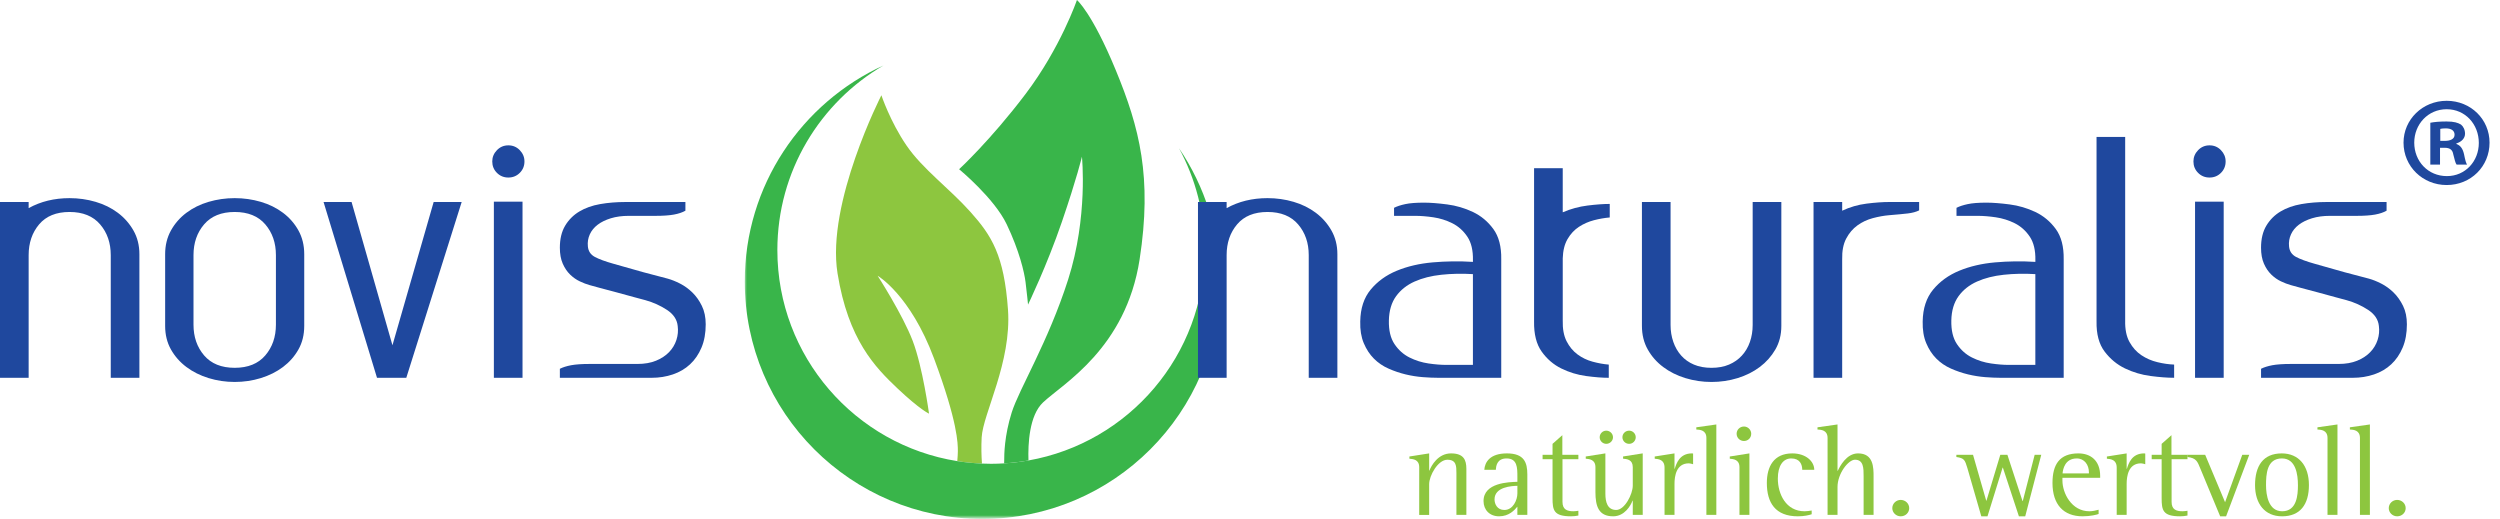
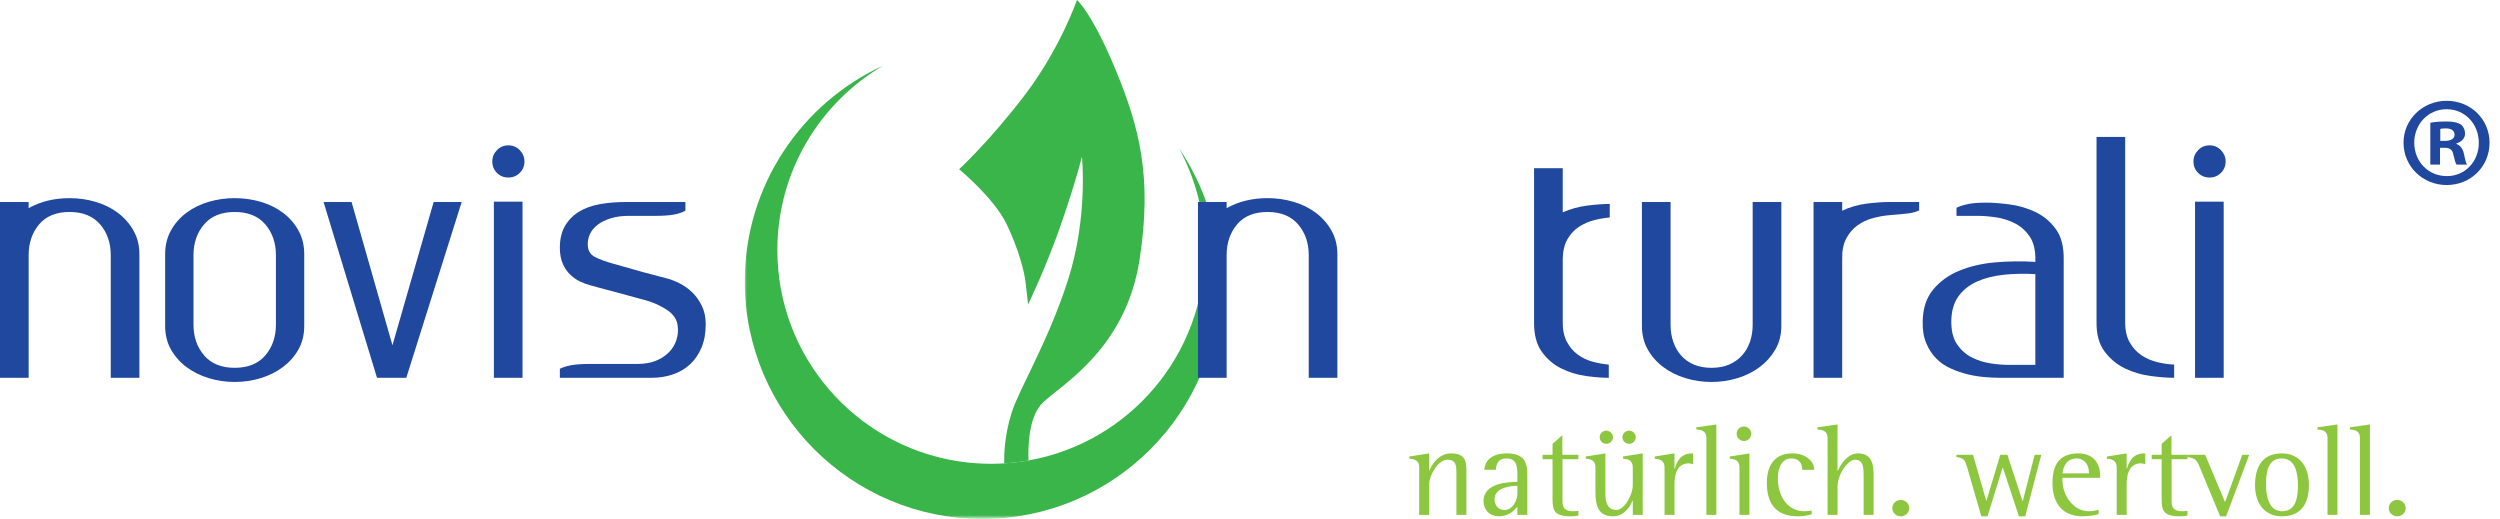
<svg xmlns="http://www.w3.org/2000/svg" version="1.1" id="Ebene_1" x="0px" y="0px" width="580.745px" height="120.55px" viewBox="19.939 0 580.745 120.55" enable-background="new 19.939 0 580.745 120.55" xml:space="preserve">
  <g>
    <g>
      <g>
        <path fill="#39B54A" d="M262.246,93.469c4.657-4.367,19.218-12.521,22.421-33.193c2.954-19.071,0.001-30.575-5.533-43.968      C273.602,2.911,270.109,0,270.109,0s-3.786,11.063-11.939,21.839c-8.153,10.773-15.432,17.472-15.432,17.472      s8.152,6.699,11.063,12.813c2.913,6.115,4.076,11.063,4.367,13.393c0.292,2.33,0.583,5.241,0.583,5.241s4.369-9.024,7.86-19.218      c3.496-10.189,4.659-15.141,4.659-15.141s1.456,13.978-3.203,28.537c-4.657,14.557-11.354,25.336-13.103,30.86      c-1.747,5.535-1.747,9.902-1.747,11.066c0,0.201-0.009,0.471-0.023,0.775c1.917-0.115,3.805-0.345,5.654-0.673      C258.724,103.161,259.017,96.497,262.246,93.469z" />
-         <path fill="#8DC63F" d="M247.977,101.624c0.293-5.535,6.989-17.471,6.116-29.701c-0.904-12.653-3.785-17.177-8.736-22.712      c-4.948-5.53-11.064-9.896-14.851-15.432c-3.783-5.534-5.822-11.65-5.822-11.65s-12.812,25.043-10.191,41.348      c2.483,15.455,8.735,21.84,13.977,26.795c5.243,4.944,7.281,5.817,7.281,5.817s-1.458-10.772-3.785-16.885      c-2.33-6.117-8.154-15.145-8.154-15.145s7.57,4.371,13.104,19.221c5.531,14.848,5.531,19.793,5.531,21.545      c0,0.539-0.056,1.383-0.132,2.291c1.878,0.299,3.793,0.488,5.734,0.57C247.919,105.917,247.86,103.854,247.977,101.624z" />
        <defs>
          <filter id="Adobe_OpacityMaskFilter" filterUnits="userSpaceOnUse" x="192.944" y="15.174" width="110.356" height="105.376">
            <feColorMatrix type="matrix" values="1 0 0 0 0  0 1 0 0 0  0 0 1 0 0  0 0 0 1 0" />
          </filter>
        </defs>
        <mask maskUnits="userSpaceOnUse" x="192.944" y="15.174" width="110.356" height="105.376" id="SVGID_1_">
          <g filter="url(#Adobe_OpacityMaskFilter)">
            <linearGradient id="SVGID_2_" gradientUnits="userSpaceOnUse" x1="181.909" y1="44.108" x2="297.139" y2="44.108" gradientTransform="matrix(1 0 0 -1 8.4 112.498)">
              <stop offset="0.033" style="stop-color:#FFFFFF" />
              <stop offset="0.483" style="stop-color:#FFFFFF" />
              <stop offset="0.505" style="stop-color:#E7E7E7" />
              <stop offset="0.55" style="stop-color:#B9B8B8" />
              <stop offset="0.599" style="stop-color:#918F8F" />
              <stop offset="0.65" style="stop-color:#6F6C6D" />
              <stop offset="0.703" style="stop-color:#535051" />
              <stop offset="0.76" style="stop-color:#3E3A3B" />
              <stop offset="0.823" style="stop-color:#2F2B2C" />
              <stop offset="0.895" style="stop-color:#262223" />
              <stop offset="1" style="stop-color:#231F20" />
            </linearGradient>
            <rect x="190.309" y="12.115" fill="url(#SVGID_2_)" width="115.23" height="112.549" />
          </g>
        </mask>
        <path mask="url(#SVGID_1_)" fill="#39B54A" d="M293.821,34.438c3.814,7.034,5.984,15.088,5.984,23.652      c0,24.453-17.681,44.765-40.956,48.875c-1.851,0.328-3.737,0.558-5.654,0.673c-1.005,0.063-2.015,0.102-3.035,0.102      c-0.708,0-1.409-0.023-2.111-0.053c-1.941-0.082-3.856-0.271-5.734-0.57c-23.688-3.762-41.797-24.275-41.797-49.025      c0-18.319,9.934-34.312,24.701-42.918c-19.037,8.703-32.274,27.9-32.274,50.202c0,30.474,24.706,55.174,55.181,55.174      c30.474,0,55.176-24.703,55.176-55.176C303.3,53.907,299.804,43.261,293.821,34.438z" />
        <path fill="#1F489E" d="M19.939,46.925h6.654v1.423c2.793-1.545,5.959-2.319,9.5-2.319c2.095,0,4.113,0.287,6.057,0.859      c1.945,0.573,3.666,1.421,5.163,2.545c1.493,1.119,2.703,2.491,3.626,4.11c0.922,1.62,1.381,3.456,1.381,5.499V87.76h-6.653      V59.266c0-2.843-0.823-5.224-2.469-7.145c-1.645-1.918-4.013-2.879-7.104-2.879s-5.449,0.961-7.069,2.879      c-1.619,1.921-2.431,4.302-2.431,7.145V87.76H19.94L19.939,46.925L19.939,46.925z" />
        <path fill="#1F489E" d="M74.459,46.027c2.093,0,4.113,0.287,6.059,0.859c1.944,0.573,3.664,1.421,5.161,2.545      c1.494,1.118,2.69,2.491,3.589,4.11c0.897,1.62,1.344,3.456,1.344,5.499v16.676c0,2.046-0.445,3.865-1.344,5.462      c-0.897,1.596-2.095,2.95-3.589,4.075c-1.497,1.123-3.217,1.982-5.161,2.58c-1.943,0.599-3.966,0.896-6.059,0.896      c-2.096,0-4.113-0.299-6.058-0.896c-1.943-0.598-3.666-1.457-5.161-2.58c-1.496-1.125-2.691-2.479-3.592-4.075      c-0.896-1.597-1.346-3.416-1.346-5.462V59.042c0-2.043,0.45-3.878,1.346-5.499c0.899-1.619,2.096-2.991,3.592-4.11      c1.495-1.124,3.218-1.972,5.161-2.545C70.346,46.314,72.365,46.027,74.459,46.027z M84.034,59.266      c0-2.843-0.825-5.224-2.47-7.145c-1.646-1.918-4.015-2.879-7.104-2.879c-3.092,0-5.461,0.961-7.106,2.879      c-1.644,1.921-2.466,4.302-2.466,7.145v16.151c0,2.845,0.822,5.224,2.466,7.146c1.646,1.918,4.016,2.879,7.106,2.879      s5.46-0.961,7.104-2.879c1.645-1.922,2.47-4.301,2.47-7.146V59.266z" />
        <path fill="#1F489E" d="M114.322,87.76h-6.807L95.101,46.925h6.507l9.496,33.281l9.573-33.281h6.508L114.322,87.76z" />
        <path fill="#1F489E" d="M141.769,37.502c0,1.047-0.363,1.933-1.086,2.655s-1.606,1.084-2.654,1.084      c-1.046,0-1.933-0.36-2.653-1.084c-0.725-0.724-1.085-1.608-1.085-2.655c0-0.996,0.36-1.869,1.085-2.618      c0.722-0.746,1.607-1.12,2.653-1.12c1.048,0,1.933,0.374,2.654,1.12C141.406,35.633,141.769,36.506,141.769,37.502z       M141.319,46.85h-6.655v40.91h6.655V46.85z" />
        <path fill="#1F489E" d="M165.998,50.142c-1.543,0-2.93,0.186-4.151,0.56c-1.219,0.375-2.243,0.871-3.063,1.495      c-0.824,0.625-1.437,1.373-1.834,2.245c-0.398,0.872-0.55,1.807-0.448,2.805c0.1,1.097,0.637,1.906,1.607,2.428      c0.974,0.525,2.431,1.063,4.375,1.607c2.395,0.701,4.688,1.348,6.882,1.947c2.191,0.598,4.087,1.098,5.685,1.498      c0.896,0.248,1.856,0.631,2.878,1.155c1.021,0.523,1.97,1.209,2.843,2.058c0.872,0.85,1.608,1.881,2.206,3.104      c0.601,1.224,0.897,2.654,0.897,4.302c0,2.045-0.324,3.84-0.973,5.385c-0.649,1.547-1.532,2.844-2.655,3.889      c-1.121,1.049-2.456,1.832-4,2.355c-1.547,0.522-3.19,0.787-4.938,0.787h-21.314v-2.095c0.698-0.352,1.569-0.625,2.618-0.826      c1.047-0.196,2.492-0.297,4.337-0.297h11.068c1.646,0,3.078-0.25,4.3-0.748s2.23-1.157,3.03-1.981      c0.795-0.822,1.369-1.769,1.72-2.84c0.349-1.07,0.446-2.158,0.299-3.256c-0.148-1.492-0.983-2.738-2.507-3.74      c-1.521-0.996-3.178-1.742-4.972-2.242c-0.4-0.098-1.233-0.322-2.507-0.672c-1.271-0.349-2.642-0.726-4.112-1.123      c-1.471-0.396-2.831-0.76-4.075-1.084c-1.249-0.326-2.021-0.537-2.318-0.637c-0.697-0.197-1.447-0.484-2.243-0.861      c-0.8-0.373-1.546-0.896-2.243-1.566c-0.7-0.676-1.271-1.521-1.722-2.545c-0.448-1.021-0.673-2.256-0.673-3.703      c0-2.042,0.412-3.75,1.233-5.123c0.823-1.369,1.919-2.466,3.292-3.29c1.371-0.822,2.979-1.395,4.823-1.719      c1.843-0.326,3.813-0.486,5.908-0.486h13.91v2.02c-0.698,0.398-1.584,0.697-2.655,0.896s-2.506,0.301-4.3,0.301L165.998,50.142      L165.998,50.142z" />
        <g>
          <path fill="#1F489E" d="M314.382,46.027c2.094,0,4.112,0.287,6.057,0.859c1.943,0.573,3.664,1.421,5.162,2.545       c1.494,1.118,2.703,2.491,3.625,4.11c0.922,1.62,1.383,3.456,1.383,5.499v28.72h-6.654V59.266c0-2.843-0.823-5.224-2.469-7.145       c-1.645-1.918-4.014-2.879-7.104-2.879c-3.095,0-5.451,0.961-7.068,2.879c-1.623,1.921-2.432,4.302-2.432,7.145V87.76h-6.656       V59.042v-0.078V46.925h6.656v1.423C307.675,46.802,310.841,46.027,314.382,46.027z" />
-           <path fill="#1F489E" d="M350.728,47.074c1.494,0,3.289,0.139,5.385,0.413c2.094,0.271,4.088,0.859,5.982,1.756       c1.893,0.898,3.477,2.22,4.75,3.963c1.27,1.745,1.881,4.089,1.83,7.031V87.76h-14.732c-0.998,0-2.156-0.05-3.479-0.15       c-1.32-0.103-2.654-0.313-4-0.637c-1.347-0.324-2.668-0.771-3.966-1.347c-1.295-0.571-2.43-1.344-3.401-2.317       c-0.973-0.975-1.756-2.168-2.355-3.59c-0.598-1.423-0.875-3.104-0.821-5.048c0.049-3.043,0.858-5.508,2.432-7.405       c1.568-1.894,3.588-3.353,6.057-4.375c2.468-1.021,5.246-1.67,8.338-1.943c3.093-0.271,6.207-0.313,9.351-0.113v-0.373       c0.049-2.293-0.387-4.127-1.31-5.497c-0.924-1.371-2.084-2.404-3.479-3.104c-1.396-0.696-2.865-1.159-4.41-1.384       c-1.547-0.226-2.918-0.335-4.111-0.335h-5.014v-1.869c0.699-0.353,1.572-0.637,2.619-0.86       C347.435,47.186,348.88,47.074,350.728,47.074z M362.095,63.678c-2.543-0.15-4.986-0.103-7.33,0.147s-4.412,0.771-6.207,1.572       c-1.795,0.797-3.229,1.932-4.301,3.399c-1.072,1.472-1.634,3.354-1.683,5.648c-0.051,2.291,0.386,4.127,1.31,5.496       c0.922,1.373,2.082,2.404,3.477,3.104c1.396,0.699,2.867,1.158,4.412,1.386c1.545,0.225,2.918,0.334,4.115,0.334h6.207V63.678       L362.095,63.678z" />
          <path fill="#1F489E" d="M383.856,79.272c0.65,1.271,1.496,2.295,2.545,3.063c1.045,0.775,2.217,1.338,3.514,1.687       c1.298,0.35,2.543,0.576,3.738,0.672v3.068c-1.492,0-3.252-0.138-5.272-0.412c-2.017-0.273-3.937-0.861-5.757-1.756       c-1.821-0.9-3.342-2.209-4.563-3.931c-1.223-1.719-1.809-4.051-1.76-6.99v-6.207v-8.452v-0.074V39.073h6.658v10.244       c1.844-0.796,3.766-1.319,5.76-1.571c1.992-0.246,3.711-0.374,5.16-0.374v3.144c-1.197,0.1-2.42,0.313-3.664,0.637       c-1.248,0.324-2.406,0.834-3.48,1.531c-1.07,0.698-1.957,1.646-2.654,2.842c-0.698,1.197-1.069,2.695-1.12,4.488v14.436       C382.908,76.391,383.21,77.999,383.856,79.272z" />
          <path fill="#1F489E" d="M427.085,46.925h6.655v28.792c0,2.046-0.461,3.865-1.383,5.462c-0.924,1.596-2.133,2.95-3.627,4.075       c-1.498,1.123-3.217,1.982-5.16,2.58c-1.945,0.599-3.965,0.896-6.059,0.896c-2.097,0-4.113-0.299-6.06-0.896       c-1.945-0.597-3.666-1.457-5.159-2.58c-1.496-1.125-2.693-2.479-3.589-4.075c-0.897-1.597-1.348-3.416-1.348-5.462V46.925h6.654       v28.568c0,1.4,0.213,2.707,0.637,3.928c0.424,1.222,1.035,2.283,1.834,3.179c0.795,0.897,1.783,1.598,2.953,2.094       c1.172,0.498,2.529,0.75,4.076,0.75c1.545,0,2.903-0.252,4.076-0.75c1.172-0.496,2.168-1.195,2.991-2.094       c0.82-0.896,1.445-1.957,1.869-3.179c0.424-1.221,0.635-2.526,0.635-3.928V46.925H427.085z" />
          <path fill="#1F489E" d="M458.794,49.991c-1.195,0.1-2.455,0.326-3.775,0.674c-1.322,0.35-2.518,0.907-3.588,1.681       c-1.076,0.775-1.947,1.797-2.621,3.067c-0.672,1.273-0.982,2.878-0.937,4.824V87.76h-6.653V46.925h6.653v2.021       c1.798-0.848,3.691-1.396,5.685-1.646c1.996-0.25,3.74-0.375,5.236-0.375h6.956v1.945c-0.698,0.35-1.569,0.586-2.616,0.711       C462.087,49.703,460.638,49.841,458.794,49.991z" />
          <path fill="#1F489E" d="M481.38,47.074c1.496,0,3.291,0.139,5.385,0.413c2.096,0.271,4.088,0.859,5.981,1.756       c1.896,0.898,3.48,2.22,4.752,3.963c1.271,1.745,1.88,4.089,1.832,7.031V87.76h-14.733c-0.998,0-2.156-0.05-3.479-0.15       c-1.319-0.103-2.651-0.313-4-0.637c-1.348-0.324-2.668-0.771-3.963-1.347c-1.299-0.571-2.432-1.344-3.403-2.317       c-0.972-0.976-1.759-2.168-2.354-3.59c-0.6-1.423-0.873-3.104-0.826-5.048c0.051-3.043,0.861-5.508,2.435-7.405       c1.569-1.894,3.588-3.353,6.057-4.375c2.469-1.021,5.248-1.67,8.338-1.943c3.092-0.271,6.209-0.313,9.348-0.113v-0.373       c0.052-2.293-0.387-4.127-1.307-5.497c-0.922-1.371-2.084-2.404-3.477-3.104c-1.396-0.696-2.869-1.159-4.414-1.384       c-1.547-0.226-2.916-0.335-4.113-0.335h-5.012v-1.869c0.696-0.353,1.571-0.637,2.619-0.86       C478.091,47.186,479.535,47.074,481.38,47.074z M492.746,63.678c-2.541-0.15-4.983-0.103-7.327,0.147       c-2.347,0.25-4.412,0.771-6.207,1.572c-1.796,0.797-3.229,1.932-4.302,3.399c-1.069,1.472-1.633,3.354-1.682,5.648       c-0.049,2.291,0.387,4.127,1.309,5.496c0.92,1.373,2.08,2.404,3.479,3.104c1.393,0.699,2.865,1.158,4.41,1.386       c1.547,0.225,2.92,0.334,4.114,0.334h6.205V63.678L492.746,63.678z" />
          <path fill="#1F489E" d="M513.612,31.817v42.63c-0.047,2.047,0.289,3.713,1.012,5.01c0.724,1.297,1.646,2.32,2.769,3.066       s2.356,1.285,3.701,1.604c1.346,0.33,2.643,0.515,3.891,0.563v3.068c-1.547,0-3.365-0.138-5.459-0.412       c-2.096-0.273-4.078-0.861-5.947-1.757c-1.868-0.899-3.452-2.209-4.748-3.93c-1.299-1.719-1.922-4.051-1.87-6.99V31.817H513.612       z" />
          <path fill="#1F489E" d="M536.948,37.502c0,1.047-0.362,1.933-1.084,2.655c-0.723,0.724-1.608,1.084-2.653,1.084       c-1.048,0-1.937-0.36-2.656-1.084c-0.724-0.724-1.084-1.608-1.084-2.655c0-0.996,0.36-1.869,1.084-2.618       c0.721-0.746,1.608-1.12,2.656-1.12c1.045,0,1.932,0.374,2.653,1.12C536.585,35.633,536.948,36.506,536.948,37.502z        M536.498,46.85h-6.655v40.91h6.655V46.85z" />
-           <path fill="#1F489E" d="M561.177,50.142c-1.545,0-2.929,0.186-4.15,0.56c-1.223,0.375-2.242,0.871-3.063,1.495       c-0.824,0.625-1.437,1.373-1.832,2.245c-0.4,0.872-0.552,1.807-0.451,2.805c0.102,1.097,0.637,1.906,1.608,2.428       c0.974,0.525,2.433,1.063,4.375,1.607c2.396,0.701,4.688,1.348,6.882,1.947c2.192,0.598,4.088,1.098,5.682,1.498       c0.9,0.248,1.859,0.631,2.883,1.155c1.021,0.523,1.969,1.209,2.842,2.058c0.869,0.85,1.605,1.881,2.207,3.104       c0.601,1.224,0.896,2.654,0.896,4.302c0,2.045-0.324,3.84-0.976,5.385c-0.647,1.547-1.532,2.844-2.651,3.889       c-1.123,1.049-2.457,1.832-4,2.355c-1.549,0.522-3.191,0.787-4.939,0.787h-21.313v-2.095c0.696-0.352,1.569-0.625,2.614-0.826       c1.05-0.196,2.494-0.297,4.341-0.297h11.067c1.646,0,3.078-0.25,4.299-0.748c1.224-0.498,2.232-1.157,3.029-1.981       c0.799-0.822,1.371-1.769,1.721-2.84c0.349-1.07,0.449-2.158,0.3-3.256c-0.15-1.492-0.984-2.738-2.506-3.74       c-1.519-0.996-3.181-1.742-4.974-2.242c-0.399-0.098-1.233-0.322-2.506-0.672c-1.271-0.349-2.643-0.726-4.113-1.123       c-1.471-0.396-2.83-0.76-4.073-1.084c-1.248-0.326-2.021-0.537-2.318-0.637c-0.701-0.197-1.447-0.484-2.246-0.861       c-0.799-0.373-1.545-0.896-2.242-1.566c-0.697-0.676-1.272-1.521-1.721-2.545c-0.447-1.021-0.672-2.256-0.672-3.703       c0-2.042,0.41-3.75,1.233-5.123c0.82-1.369,1.919-2.466,3.289-3.29c1.371-0.822,2.979-1.395,4.826-1.719       c1.842-0.326,3.813-0.486,5.906-0.486h13.908v2.02c-0.697,0.398-1.582,0.697-2.652,0.896c-1.072,0.199-2.506,0.301-4.299,0.301       L561.177,50.142L561.177,50.142z" />
        </g>
      </g>
      <g>
        <path fill="#8DC63F" d="M349.619,108.534c0-1.799-1.409-1.891-2.28-1.979v-0.511l4.592-0.721v3.99h0.061      c0.451-1.17,2.011-3.99,5.013-3.99c2.911,0,3.571,1.471,3.571,3.602v10.685h-2.313v-9.693c0-1.621,0-3.121-2.101-3.121      c-2.19,0-4.231,3.691-4.231,5.672v7.144h-2.312V108.534z" />
        <path fill="#8DC63F" d="M372.427,117.688c-0.688,0.811-1.92,2.25-4.263,2.25c-2.159,0-3.602-1.472-3.602-3.543      c0-4.291,5.914-4.41,7.863-4.472v-1.17c0-2.1,0-4.26-2.521-4.26c-2.28,0-2.432,1.859-2.489,2.642h-2.673      c0.119-1.771,1.291-3.813,5.252-3.813c4.021,0,4.742,2.131,4.742,4.893v9.394h-2.313v-1.92H372.427z M372.427,112.854      c-1.261,0.031-5.312,0.211-5.312,3.151c0,1.052,0.601,2.461,2.281,2.461c2.041,0,3.029-2.34,3.029-3.842L372.427,112.854      L372.427,112.854z" />
        <path fill="#8DC63F" d="M386.593,119.758c-0.57,0.119-1.142,0.181-1.711,0.181c-4.021,0-4.291-1.41-4.291-4.232v-9.031h-2.312      v-1.021h2.312v-2.551l2.278-2.013v4.563h3.724v1.021h-3.691v9.902c0,1.801,1.08,2.189,2.551,2.189      c0.392,0,0.779-0.062,1.142-0.117L386.593,119.758L386.593,119.758z" />
        <path fill="#8DC63F" d="M399.228,116.307h-0.062c-0.391,1.08-1.801,3.631-4.502,3.631c-3.36,0-4.11-2.312-4.11-5.644v-5.762      c0-1.799-1.412-1.891-2.25-1.979v-0.511l4.561-0.721v9.363c0,1.951,0.479,3.78,2.521,3.78c1.979,0,3.842-3.69,3.842-5.643v-4.291      c0-1.799-1.381-1.891-2.252-1.979v-0.511l4.563-0.721v14.285h-2.311V116.307L399.228,116.307z M391.544,101.571      c0-0.84,0.69-1.529,1.528-1.529c0.842,0,1.562,0.689,1.562,1.529c0,0.842-0.72,1.531-1.562,1.531      C392.265,103.102,391.544,102.442,391.544,101.571z M396.824,101.571c0-0.84,0.689-1.529,1.562-1.529      c0.842,0,1.531,0.689,1.531,1.529c0,0.842-0.689,1.531-1.531,1.531C397.546,103.102,396.824,102.442,396.824,101.571z" />
        <path fill="#8DC63F" d="M406.608,108.624c0-1.889-1.412-1.979-2.281-2.069v-0.511l4.593-0.721v3.572h0.059      c0.391-1.263,1.141-3.572,3.992-3.572c0.09,0,0.18,0,0.27,0.031v2.487c-0.33-0.09-0.658-0.209-0.987-0.209      c-2.912,0-3.332,2.941-3.332,4.771v7.203h-2.312L406.608,108.624L406.608,108.624z" />
        <path fill="#8DC63F" d="M416.33,101.752c0-1.86-1.502-1.922-2.342-1.981v-0.508l4.652-0.662v21.008h-2.312L416.33,101.752      L416.33,101.752z" />
        <path fill="#8DC63F" d="M424.013,108.534c0-1.799-1.41-1.891-2.25-1.979v-0.511l4.561-0.721v14.285h-2.311V108.534z       M423.353,100.76c0-0.931,0.75-1.681,1.711-1.681c0.9,0,1.68,0.75,1.68,1.681c0,0.991-0.778,1.682-1.68,1.682      C424.103,102.442,423.353,101.692,423.353,100.76z" />
        <path fill="#8DC63F" d="M440.789,119.458c-0.631,0.211-1.741,0.48-3.213,0.48c-5.25,0-7.203-3.183-7.203-7.742      c0-3.783,1.593-6.873,5.914-6.873c3.211,0,5.103,1.891,5.103,3.813h-2.793c0-1.232-0.539-2.642-2.549-2.642      c-1.894,0-3.121,1.678-3.121,4.68c0,3.603,1.891,7.593,6.211,7.593c0.541,0,1.11-0.09,1.651-0.179V119.458L440.789,119.458z" />
        <path fill="#8DC63F" d="M444.481,101.752c0-1.86-1.502-1.922-2.344-1.981v-0.508l4.653-0.662v10.772h0.06      c0.479-1.02,2.01-4.051,4.713-4.051c3.602,0,3.602,3.301,3.602,5.402v8.883h-2.313v-8.974c0-1.86,0-3.842-2.01-3.842      c-1.531,0-4.052,3.211-4.052,6.332v6.482h-2.311L444.481,101.752L444.481,101.752z" />
        <path fill="#8DC63F" d="M459.515,118.047c0-1.08,0.902-1.92,1.951-1.92c1.051,0,1.979,0.81,1.979,1.92      c0,1.05-0.869,1.892-1.979,1.892C460.386,119.938,459.515,119.067,459.515,118.047z" />
        <path fill="#8DC63F" d="M476.951,108.713c-0.571-1.889-0.723-2.278-2.553-2.551v-0.51h3.871l3.063,10.654h0.06l3.211-10.654h1.65      l3.512,10.742h0.061l2.763-10.742h1.528l-3.721,14.285h-1.471l-3.724-11.314h-0.059l-3.512,11.314h-1.439L476.951,108.713z" />
        <path fill="#8DC63F" d="M507.442,119.397c-0.361,0.149-1.861,0.541-3.723,0.541c-4.412,0-6.992-2.73-6.992-7.742      c0-4.322,1.65-6.873,6.031-6.873c2.821,0,5.043,1.652,5.043,5.223v0.449h-8.765v0.629c0,2.912,2.101,7.144,6.271,7.144      c0.721,0,1.471-0.179,2.133-0.357L507.442,119.397L507.442,119.397z M505.19,109.704c0-1.68-1.021-3.209-2.82-3.209      c-2.729,0-3.213,2.459-3.303,3.48h6.123V109.704L505.19,109.704z" />
        <path fill="#8DC63F" d="M511.644,108.624c0-1.889-1.412-1.979-2.281-2.069v-0.511l4.592-0.721v3.572h0.06      c0.391-1.263,1.141-3.572,3.992-3.572c0.09,0,0.18,0,0.271,0.031v2.487c-0.332-0.09-0.662-0.209-0.992-0.209      c-2.909,0-3.33,2.941-3.33,4.771v7.203h-2.311V108.624z" />
        <path fill="#8DC63F" d="M528.087,119.758c-0.568,0.119-1.142,0.181-1.712,0.181c-4.021,0-4.291-1.41-4.291-4.232v-9.031h-2.311      v-1.021h2.311v-2.551l2.281-2.013v4.563h3.722v1.021h-3.691v9.902c0,1.801,1.082,2.189,2.551,2.189      c0.392,0,0.781-0.062,1.142-0.117L528.087,119.758L528.087,119.758z" />
        <path fill="#8DC63F" d="M531.117,108.954c-0.721-1.74-0.93-2.551-3.061-2.791v-0.51h4.141l4.621,11.014l3.992-11.014h1.621      l-5.373,14.285h-1.379L531.117,108.954z" />
        <path fill="#8DC63F" d="M543.781,112.706c0-4.412,1.83-7.383,6.211-7.383c3.933,0,6.306,2.85,6.306,7.354      c0,4.53-2.043,7.262-6.244,7.262C546.031,119.938,543.781,116.997,543.781,112.706z M550.082,118.766      c3.423,0,3.662-3.781,3.662-6.062c0-2.461-0.479-6.211-3.723-6.211c-3.541,0-3.689,3.75-3.689,6.211      C546.332,114.956,546.871,118.766,550.082,118.766z" />
        <path fill="#8DC63F" d="M560.617,101.752c0-1.86-1.502-1.922-2.342-1.981v-0.508l4.652-0.662v21.008h-2.312L560.617,101.752      L560.617,101.752z" />
        <path fill="#8DC63F" d="M568.151,101.752c0-1.86-1.502-1.922-2.342-1.981v-0.508l4.652-0.662v21.008h-2.312L568.151,101.752      L568.151,101.752z" />
        <path fill="#8DC63F" d="M574.843,118.047c0-1.08,0.899-1.92,1.948-1.92c1.054,0,1.982,0.81,1.982,1.92      c0,1.05-0.871,1.892-1.982,1.892C575.714,119.938,574.843,119.067,574.843,118.047z" />
      </g>
    </g>
    <g enable-background="new    ">
      <path fill="#1F489E" d="M598.255,33.141c0,5.514-4.329,9.843-9.962,9.843c-5.573,0-10.021-4.329-10.021-9.843     c0-5.396,4.447-9.725,10.021-9.725C593.926,23.417,598.255,27.745,598.255,33.141z M580.763,33.141     c0,4.328,3.202,7.768,7.59,7.768c4.27,0,7.412-3.439,7.412-7.709c0-4.328-3.143-7.827-7.472-7.827     C583.965,25.373,580.763,28.872,580.763,33.141z M586.752,38.24h-2.254v-9.725c0.89-0.178,2.135-0.296,3.736-0.296     c1.838,0,2.668,0.296,3.379,0.711c0.534,0.416,0.949,1.187,0.949,2.135c0,1.067-0.83,1.897-2.016,2.254v0.118     c0.949,0.355,1.482,1.067,1.779,2.372c0.296,1.482,0.474,2.075,0.711,2.431h-2.432c-0.296-0.355-0.475-1.245-0.771-2.371     c-0.178-1.067-0.771-1.542-2.017-1.542h-1.066V38.24z M586.811,32.725h1.068c1.244,0,2.252-0.415,2.252-1.423     c0-0.89-0.651-1.482-2.074-1.482c-0.594,0-1.008,0.06-1.246,0.119V32.725z" />
    </g>
  </g>
</svg>